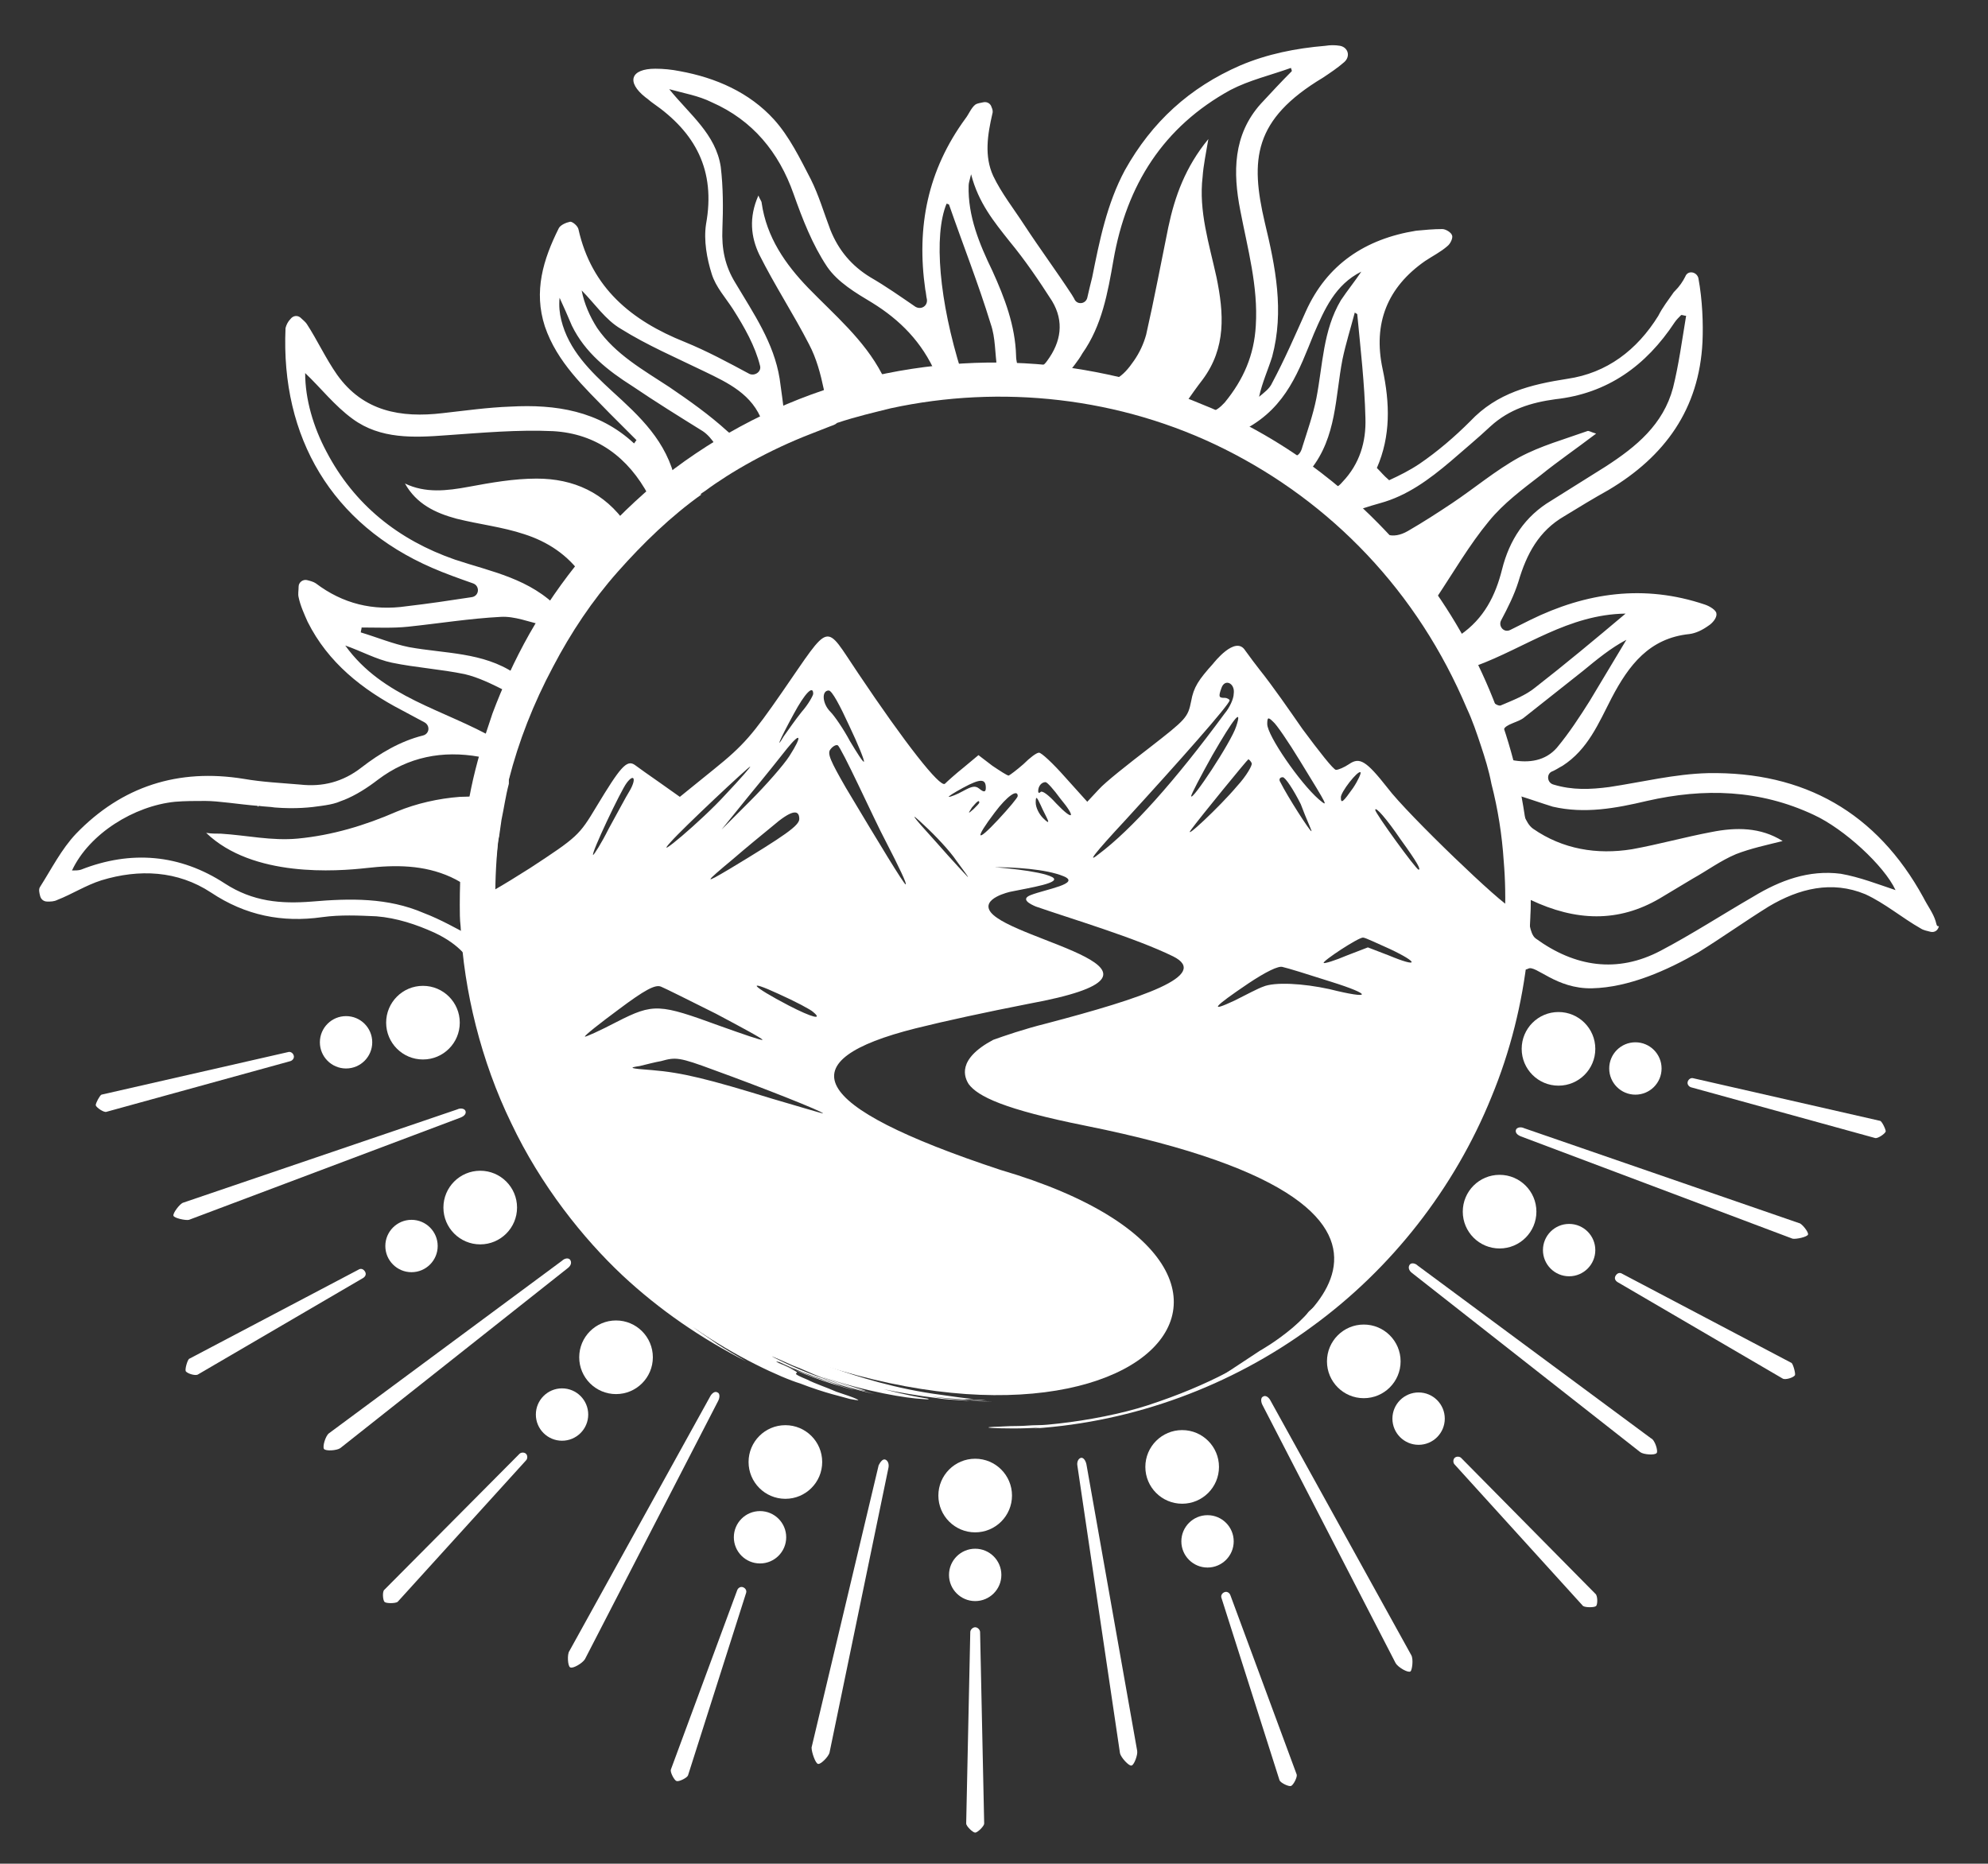
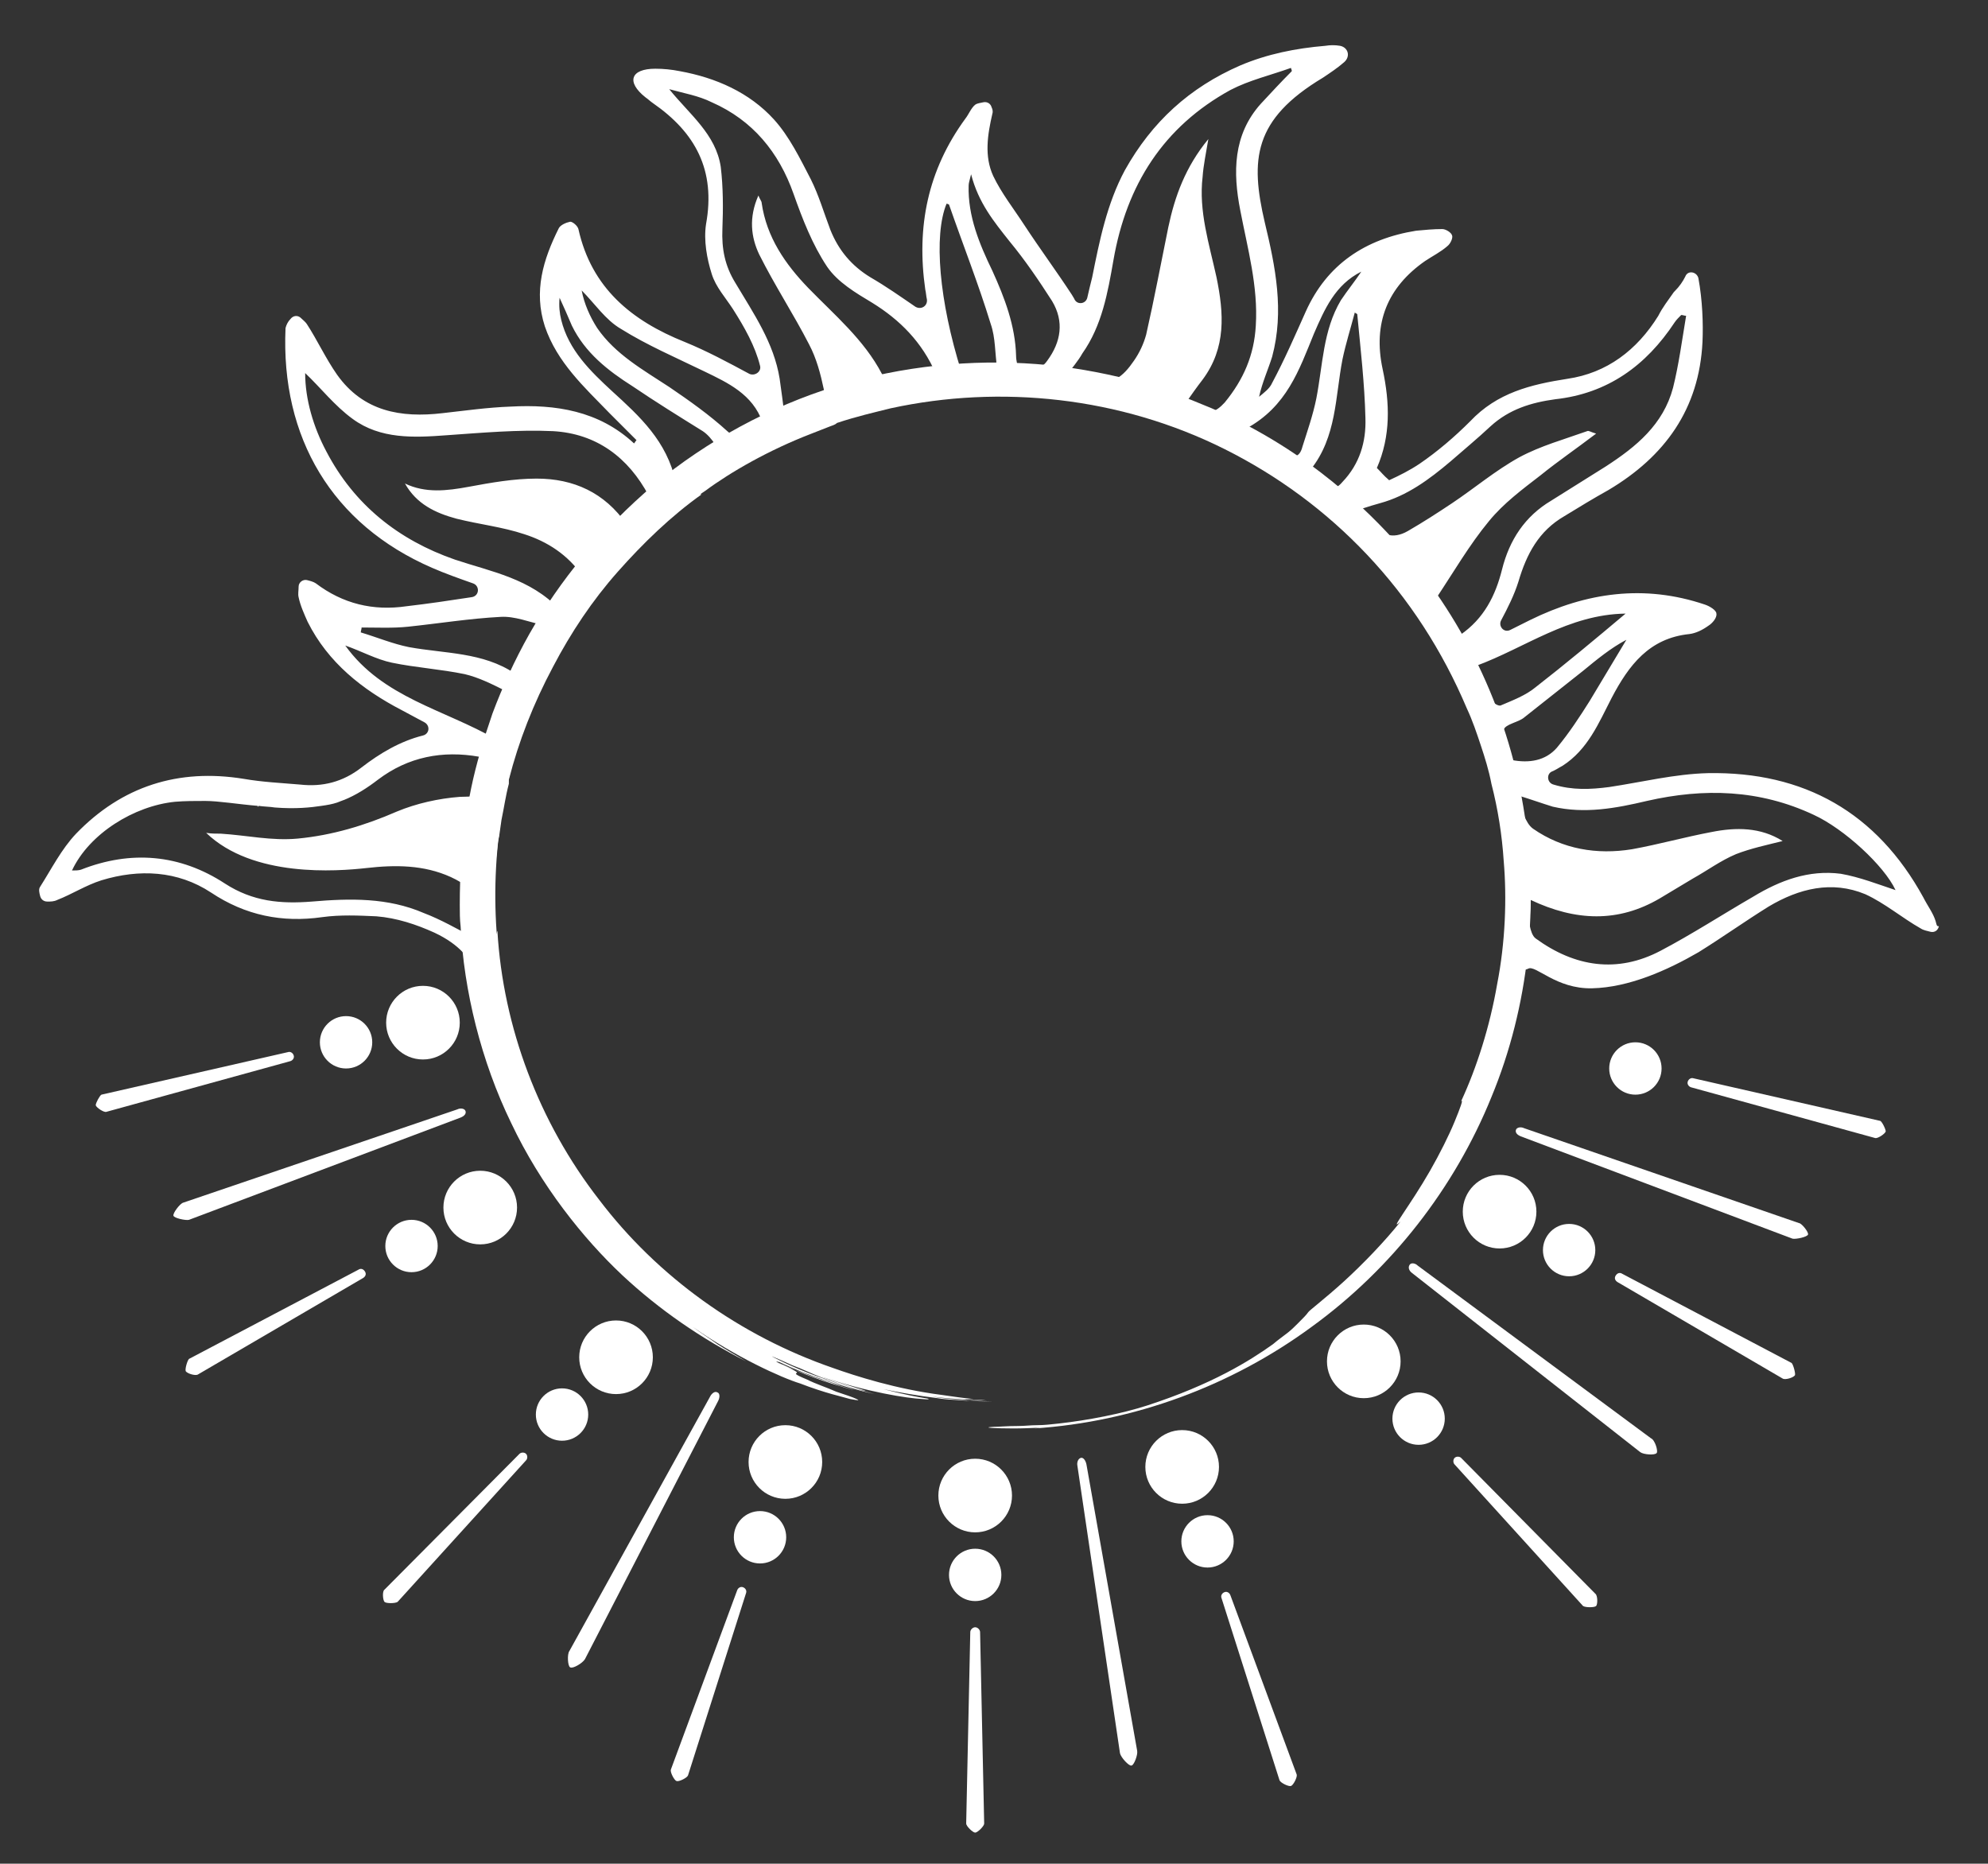
<svg xmlns="http://www.w3.org/2000/svg" version="1.1" id="Layer_1" x="0px" y="0px" viewBox="0 0 243 227.8" style="enable-background:new 0 0 243 227.8;" xml:space="preserve">
  <rect x="0" y="0" width="243" height="227.8" fill="#333333" stroke="none" />
  <style type="text/css"> .st0{fill:none;} .st1{fill:#ffffff;} .st2{fill:#ffffff;} .st3{fill-rule:evenodd;clip-rule:evenodd;fill:#ffffff;} </style>
  <g>
    <path class="st0" d="M103.9,90.6c0.8,1.5,1.6,2.6,1.7,2.5c0.1-0.1-0.7-2.1-1.8-4.4c-1.1-2.4-2.2-4.3-2.5-4.3 c-0.9,0-0.7,1.6,0.3,2.6C102,87.5,103.1,89.1,103.9,90.6z" fill="#ffffff" />
    <path class="st0" d="M74.4,101.2c1-1.7,2.1-3.8,2.6-4.7c0.8-1.4,0.6-2.1-0.4-0.9c-0.7,1-4.4,8.7-4.2,8.7 C72.6,104.4,73.5,103,74.4,101.2z" fill="#ffffff" />
    <path class="st0" d="M120.6,96.3c0-1.2-0.6-1.2-2.8,0c-1.1,0.6-1.9,1.1-1.7,1.1c0.2,0,0.9-0.3,1.7-0.7c1.1-0.6,1.5-0.7,2.1-0.2 C120.4,96.9,120.6,96.8,120.6,96.3z" fill="#ffffff" />
    <path class="st0" d="M80.8,129.7c-0.6,0.2-1.8,0.5-2.6,0.6c-1.4,0.2-1.3,0.3,1.5,0.5c3.7,0.3,6.9,1.1,14.7,3.5 c3.3,1,6.1,1.8,6.2,1.8c0.1-0.1-7.5-3.2-13.3-5.3C83,129.2,82.6,129.1,80.8,129.7z" fill="#ffffff" />
    <path class="st0" d="M118.8,98.7c-0.6,0.7-0.5,0.8,0.2,0.2c0.4-0.3,0.7-0.7,0.7-0.8C119.7,97.7,119.4,97.9,118.8,98.7z" fill="#ffffff" />
    <path class="st0" d="M104.9,96c-1.1-2.5-2.3-4.7-2.5-4.8c-0.2-0.1-0.6,0.1-0.9,0.5c-0.4,0.5,0,1.4,1.9,4.7c4,6.7,7.1,11.8,7.3,11.8 c0.2,0-0.8-2.1-2.5-5.2C107.6,101.7,106,98.5,104.9,96z" fill="#ffffff" />
    <path class="st0" d="M113,100.9c-1.9-1.8-1.7-1.3,1.4,2c2.1,2.4,3.9,4.3,3.9,4.3c0.1,0-0.6-0.9-1.4-2 C116.1,104,114.4,102.1,113,100.9z" fill="#ffffff" />
    <path class="st0" d="M88,125.4c2.8,1,5.1,1.8,5.2,1.7c0.1,0-2.5-1.5-5.7-3.2c-3.2-1.7-6.3-3.2-6.7-3.3c-0.7-0.2-2,0.5-5.2,2.8 c-2.3,1.7-4.2,3.2-4.1,3.3c0,0.1,1.8-0.7,3.9-1.8C79.9,122.6,80.6,122.6,88,125.4z" fill="#ffffff" />
    <path class="st0" d="M95.2,121.4c-4.2-1.9-3.4-1,1.2,1.4c2.9,1.5,4.2,1.9,3,0.7C99,123.3,97.2,122.4,95.2,121.4z" fill="#ffffff" />
    <path class="st0" d="M89.2,106.2c6.8-4.1,8.4-5.3,8.5-6.1c0-1.3-1-0.9-3.3,0.9c-1.1,0.9-3.3,2.7-4.8,4C86,108,86,108.1,89.2,106.2z " fill="#ffffff" />
    <path class="st0" d="M88.8,97.1c1.7-1.9,3.1-3.4,3-3.4c-0.3,0-8.2,7.5-9.7,9.2C79.6,105.5,85.8,100.3,88.8,97.1z" fill="#ffffff" />
    <path class="st0" d="M96.5,92.4c1.5-2.5,1.4-3-0.3-0.9c-0.7,0.8-2.8,3.4-4.6,5.7l-3.4,4.2l3.5-3.4C93.6,96,95.8,93.6,96.5,92.4z" fill="#ffffff" />
    <path class="st0" d="M95.9,90c0.4-0.7,1.4-2,2.2-3c0.7-1,1.4-2,1.4-2.2c0-1.1-0.9-0.1-2.4,2.5C95.2,90.6,94.8,91.7,95.9,90z" fill="#ffffff" />
    <path class="st0" d="M121.6,99.3c-2.5,3.3-2.3,3.8,0.4,0.9c1.3-1.4,2.4-2.7,2.4-2.9C124.4,96.4,123.2,97.2,121.6,99.3z" fill="#ffffff" />
    <path class="st0" d="M153,93.2c-0.1-0.3-0.3-0.5-0.4-0.5c-0.1,0-5.9,7.1-7,8.6c-1.1,1.5,3.5-2.8,5.6-5.3 C152.4,94.8,153.1,93.5,153,93.2z" fill="#ffffff" />
    <path class="st0" d="M150.8,84.9c0.1-1.3-1.1-1.9-1.5-0.7c-0.4,1.1-0.3,1.2,0.4,1.2c0.3,0,0.6,0.1,0.6,0.3c0,0.4-6.1,7.4-12.7,14.6 c-3.9,4.2-4.8,5.3-3.3,4.2c3.9-3,9.3-8.9,15.4-17.1C150.3,86.5,150.7,85.5,150.8,84.9z" fill="#ffffff" />
-     <path class="st0" d="M145.6,97.3c0,0.8,4.9-6.6,5.5-8.5c0.8-2.4-0.3-1-2.9,3.5C146.8,94.8,145.6,97.1,145.6,97.3z" fill="#ffffff" />
+     <path class="st0" d="M145.6,97.3c0,0.8,4.9-6.6,5.5-8.5c0.8-2.4-0.3-1-2.9,3.5z" fill="#ffffff" />
    <path class="st0" d="M170,116c-1.6-0.7-3.1-1.4-3.3-1.4c-0.6,0-5,2.8-4.8,3.1c0.1,0.1,1.3-0.3,2.8-0.9l2.6-1l2.6,1 C173.4,118.3,173.5,117.7,170,116z" fill="#ffffff" />
    <path class="st0" d="M168,99c0,0.4,5,7.3,5.3,7.3c0.3,0-0.1-0.8-2.2-3.7C169.4,100,168,98.4,168,99z" fill="#ffffff" />
    <path class="st0" d="M156.8,118.2c-0.5-0.1-2.1,0.6-4.2,2c-4.3,2.9-4.9,3.6-1.7,2.1c1.4-0.7,3-1.4,3.5-1.7c1.4-0.6,5-0.5,8.1,0.3 c5.2,1.3,5.3,0.7,0.2-0.9C160,119.1,157.3,118.3,156.8,118.2z" fill="#ffffff" />
    <path class="st0" d="M127.1,98.4c-0.5-1.1-0.6-1.1-0.6-0.3c0,0.5,0.4,1.3,0.9,1.9c0.5,0.5,0.8,0.6,0.6,0.3 C127.9,100,127.5,99.2,127.1,98.4z" fill="#ffffff" />
    <path class="st0" d="M127.8,95.6c-0.5,0-0.9,0.5-0.9,1.1c0,0.3,0.1,0.3,0.3,0.1c0.2-0.1,1,0.5,1.9,1.4c2.1,2.2,2.5,1.8,0.5-0.7 C128.8,96.4,128,95.6,127.8,95.6z" fill="#ffffff" />
    <path class="st0" d="M156.7,95.1c-0.3,0-0.4,0.2-0.3,0.6c0.9,1.8,3.6,6,3.8,6c0.1,0-0.5-1.4-1.4-3.3C158,96.6,157,95.1,156.7,95.1z " fill="#ffffff" />
    <path class="st0" d="M165.3,96.3c0.6-0.9,1-1.8,0.9-1.9c-0.3-0.3-2.5,2.5-2.5,3.1C163.8,98.2,164.2,97.9,165.3,96.3z" fill="#ffffff" />
    <path class="st0" d="M161.2,97.6c1.2,1.1,1.2,1-2.3-4.7c-1.4-2.3-2.9-4.5-3.3-4.8c-0.6-0.6-0.7-0.5-0.7,0.3 C154.9,89.8,158.9,95.6,161.2,97.6z" fill="#ffffff" />
-     <path class="st1" d="M184.7,110.9c-0.8,0-12.7-11.4-15.1-14.6c-2.6-3.3-3.4-3.8-4.7-2.9c-0.6,0.4-1.3,0.7-1.6,0.7s-2.1-2.3-4.1-5 c-1.6-2.3-3.6-5.2-5.2-7.2c-0.1-0.1-1.6-2.1-1.8-2.4c-1.2-1.9-3.9,1.6-3.9,1.6c-1.8,2-2.4,2.9-2.7,4.6c-0.4,2-0.6,2.2-5.1,5.7 c-2.6,2-5.4,4.2-6.2,5.1l-1.4,1.5l-2.7-3c-1.5-1.7-2.9-3-3.2-3c-0.3,0-1.1,0.6-1.9,1.4c-0.8,0.7-1.6,1.3-1.8,1.4 c-0.2,0-1.1-0.6-2-1.2l-1.7-1.3l-1.8,1.5c-1,0.8-2,1.7-2.3,2c-0.6,0.5-4.9-5-10.6-13.5c-4.2-6.2-3.2-6.5-9.3,2.3 c-3.6,5.2-4.7,6.5-8.3,9.4l-4.2,3.4l-2.4-1.7c-1.3-0.9-2.7-1.9-3.1-2.2c-1-0.7-1.8,0.3-4.7,5.1c-2.1,3.5-2.3,3.7-8.1,7.5 c-3.3,2.1-6.2,3.8-6.5,3.7c-0.2,0-0.5-0.4-0.8-1.1l-0.5,6.1c4.4,13.6,9.4,27.9,18.3,38c2.5,2.9,2.1,4.4,9.2,7.3 c50.8,26.4,82.1-4.1,37.8-17.1c-23.9-7.9-25.9-13.4-10.4-17.3c3.6-0.9,8.7-2,13.8-3c21.8-4-1.8-7.6-4.6-11.2 c-1.3-1.7,2.4-2.5,2.4-2.5c2.4-0.5,6.4-1.1,5.1-1.8c-1.5-0.8-7-1.2-7-1.2c2.3,0,6.2,0.2,8.4,1.1c2.2,0.9-2.2,1.6-4,2.3 c-1.3,0.5-0.1,1.1,0.6,1.4c4.3,1.5,12.1,3.8,16.8,6.1c4.6,2.3-3.7,5.1-15.5,8.2c-2.8,0.7-5.1,1.5-6.5,2c-4.5,2.4-3.5,4.6-3,5.4 c1.1,1.5,4.3,3.1,14.3,5.1c52.2,10.5,21.3,27.5,21.3,27.5l-4.7,3.1c15.2-7.6,20.8-15.8,27.1-25.2c3.7-5.6,6.6-18.6,8.6-24.4 l0.1-9.1C185,110.4,184.8,110.9,184.7,110.9z M96.4,122.9c-4.6-2.4-5.3-3.3-1.2-1.4c2,0.9,3.9,1.9,4.2,2.2 C100.6,124.7,99.3,124.4,96.4,122.9z M89.6,105c1.5-1.3,3.7-3.1,4.8-4c2.2-1.9,3.3-2.2,3.3-0.9c0,0.8-1.7,2-8.5,6.1 C86,108.1,86,108,89.6,105z M88.2,101.4l3.4-4.2c1.9-2.3,3.9-4.8,4.6-5.7c1.7-2.1,1.9-1.6,0.3,0.9c-0.7,1.1-2.9,3.6-4.8,5.5 L88.2,101.4z M97,87.3c1.4-2.6,2.4-3.6,2.4-2.5c0,0.2-0.6,1.3-1.4,2.2c-0.8,1-1.7,2.3-2.2,3C94.8,91.7,95.2,90.6,97,87.3z M82,102.9c1.5-1.7,9.5-9.2,9.7-9.2c0.1,0-1.2,1.5-3,3.4C85.8,100.3,79.6,105.5,82,102.9z M76.6,95.7c0.9-1.2,1.2-0.5,0.4,0.9 c-0.5,0.8-1.6,2.9-2.6,4.7c-0.9,1.8-1.8,3.2-1.9,3.2C72.2,104.4,75.9,96.6,76.6,95.7z M71.5,126.7c-0.1-0.1,1.8-1.6,4.1-3.3 c3.2-2.4,4.5-3.1,5.2-2.8c0.5,0.2,3.5,1.7,6.7,3.3c3.2,1.7,5.8,3.1,5.7,3.2c-0.1,0.1-2.4-0.7-5.2-1.7c-7.4-2.7-8.1-2.8-12.6-0.5 C73.3,126,71.5,126.8,71.5,126.7z M94.4,134.3c-7.8-2.4-11-3.2-14.7-3.5c-2.8-0.2-2.9-0.3-1.5-0.5c0.8-0.2,2-0.5,2.6-0.6 c1.8-0.5,2.2-0.5,6.5,1.1c5.8,2.1,13.4,5.1,13.3,5.3C100.5,136.1,97.8,135.3,94.4,134.3z M101.3,84.4c0.4,0,1.4,1.9,2.5,4.3 c1.1,2.3,1.9,4.3,1.8,4.4c-0.1,0.1-0.8-1-1.7-2.5c-0.8-1.5-1.9-3.1-2.4-3.6C100.5,86,100.4,84.4,101.3,84.4z M110.7,108.1 c-0.2,0-3.3-5.1-7.3-11.8c-1.9-3.3-2.3-4.2-1.9-4.7c0.3-0.4,0.7-0.6,0.9-0.5c0.2,0.1,1.3,2.3,2.5,4.8c1.2,2.5,2.7,5.7,3.4,7 C109.9,106,110.9,108.1,110.7,108.1z M114.4,102.9c-3.1-3.4-3.3-3.8-1.4-2c1.3,1.2,3.1,3.1,3.9,4.3c0.8,1.1,1.5,2,1.4,2 C118.3,107.2,116.5,105.3,114.4,102.9z M119,98.9c-0.7,0.6-0.7,0.6-0.2-0.2c0.6-0.7,0.9-1,0.9-0.6C119.7,98.2,119.4,98.5,119,98.9z M117.7,96.7c-0.7,0.4-1.5,0.7-1.7,0.7c-0.2,0,0.6-0.5,1.7-1.1c2.2-1.2,2.8-1.1,2.8,0c0,0.5-0.2,0.6-0.8,0.1 C119.2,96,118.8,96.1,117.7,96.7z M122,100.2c-2.7,2.9-2.9,2.4-0.4-0.9c1.5-2,2.8-2.9,2.8-2C124.4,97.5,123.3,98.8,122,100.2z M127.5,100c-0.5-0.5-0.9-1.3-0.9-1.9c0-0.8,0.1-0.8,0.6,0.3c0.3,0.7,0.8,1.6,0.9,1.9C128.2,100.6,128,100.5,127.5,100z M129.1,98.2c-0.9-1-1.7-1.6-1.9-1.4c-0.2,0.2-0.3,0.1-0.3-0.1c0-0.6,0.4-1.1,0.9-1.1c0.2,0,1,0.9,1.8,2 C131.6,100,131.2,100.4,129.1,98.2z M166.3,94.4c0.1,0.1-0.3,1-0.9,1.9c-1.2,1.7-1.5,2-1.5,1.2C163.8,96.9,166,94.1,166.3,94.4z M155.6,88.2c0.4,0.3,1.9,2.5,3.3,4.8c3.5,5.7,3.5,5.7,2.3,4.7c-2.3-2-6.3-7.8-6.3-9.2C154.9,87.7,155,87.6,155.6,88.2z M160.3,101.6c-0.2,0-2.9-4.2-3.8-6c-0.2-0.3-0.1-0.6,0.3-0.6c0.3,0,1.3,1.5,2.2,3.3C159.7,100.2,160.4,101.6,160.3,101.6z M151.1,88.8c-0.6,1.9-5.5,9.3-5.5,8.5c0-0.2,1.2-2.5,2.6-5C150.8,87.8,151.9,86.4,151.1,88.8z M134.3,104.4 c-1.5,1.2-0.6,0,3.3-4.2c6.5-7.1,12.7-14.1,12.7-14.6c0-0.1-0.3-0.3-0.6-0.3c-0.7,0-0.8-0.1-0.4-1.2c0.4-1.2,1.7-0.6,1.5,0.7 c0,0.6-0.5,1.7-1.1,2.4C143.6,95.5,138.3,101.4,134.3,104.4z M145.6,101.4c1.1-1.5,6.9-8.6,7-8.6c0,0,0.3,0.2,0.4,0.5 c0.1,0.2-0.6,1.5-1.8,2.8C149.1,98.6,144.5,102.9,145.6,101.4z M162.5,120.9c-3.2-0.7-6.7-0.9-8.1-0.3c-0.6,0.2-2.1,1-3.5,1.7 c-3.2,1.5-2.6,0.8,1.7-2.1c2.1-1.4,3.7-2.2,4.2-2c0.5,0.1,3.1,0.9,5.9,1.8C167.8,121.6,167.7,122.2,162.5,120.9z M169.8,116.8 l-2.6-1l-2.6,1c-1.4,0.6-2.7,1-2.8,0.9c-0.2-0.2,4.2-3.1,4.8-3.1c0.3,0,1.7,0.7,3.3,1.4C173.5,117.7,173.4,118.3,169.8,116.8z M173.4,106.3c-0.3,0-5.3-6.9-5.3-7.3c0-0.5,1.4,1.1,3.1,3.6C173.3,105.5,173.7,106.3,173.4,106.3z" fill="#ffffff" />
    <path class="st2" d="M236.6,112.6c-0.3-1-1-1.9-1.5-2.9c-5.7-10.4-14.6-15.4-26.3-15.2c-4.1,0.1-8.1,1.1-12.1,1.7 c-2.3,0.3-4.5,0.4-6.8-0.3c-0.8-0.2-0.9-1.3-0.2-1.6c0.5-0.2,0.9-0.5,1.3-0.7c3.1-2,4.4-5.2,6-8.3c2.1-4,4.6-7.3,9.5-7.8 c0.8-0.1,1.6-0.5,2.3-1c0.5-0.3,1.1-1,1-1.5c0-0.4-0.8-0.9-1.4-1.1c-7.4-2.5-14.5-1.5-21.4,1.9c-0.8,0.4-1.6,0.8-2.4,1.2 c-0.8,0.4-1.5-0.5-1.1-1.2c0.8-1.5,1.6-3.1,2.1-4.7c1-3.4,2.5-6.2,5.6-8c1.8-1.1,3.6-2.2,5.4-3.2c6.9-4.1,11.1-9.9,11.5-18.1 c0.1-2.2,0-5.1-0.5-7.8c-0.2-0.8-1.3-1-1.6-0.2c-0.3,0.6-0.7,1.2-1.3,1.8c0,0-0.1,0.1-0.1,0.1c-0.7,1-1.4,1.9-1.9,2.9 c-2.6,4.2-6.3,7-11.1,7.7c-4.5,0.7-8.6,1.7-11.9,5.2c-1.9,1.9-4,3.7-6.2,5.2c-1.2,0.8-2.4,1.4-3.7,2c-0.8-0.7-0.8-0.8-1.5-1.5 c1.7-3.9,1.6-7.9,0.7-12.1c-1.2-5.6,0.6-10,5.2-13.2c0.9-0.6,1.9-1.1,2.7-1.8c0.4-0.3,0.7-1,0.6-1.3c-0.1-0.4-0.8-0.8-1.2-0.8 c-1.1,0-2.1,0.1-3.2,0.2c-6.2,1-10.9,4.1-13.5,9.9c-1.3,2.9-2.6,5.9-4.1,8.7c-0.3,0.7-1,1.2-1.6,1.7c0.4-1.8,1.1-3.3,1.6-4.9 c1.5-5.6,0.4-11-0.9-16.4c-1.8-7.7-1.4-12.6,7.1-17.7c0.9-0.6,1.8-1.2,2.6-1.9c0.8-0.7,0.5-1.8-0.5-2c-0.6-0.1-1.2-0.1-1.8,0 c-3.6,0.3-7.1,1-10.4,2.4c-6.2,2.7-10.8,6.9-14.1,12.8c-2.2,4.1-3.1,8.6-4,13.1c-0.2,0.8-0.4,1.6-0.6,2.5c-0.2,0.8-1.3,0.9-1.6,0.1 c-0.1-0.2-0.2-0.3-0.3-0.5c-1.9-2.9-3.9-5.6-5.8-8.5c-1.3-2-2.8-3.9-3.8-6c-1.1-2.4-0.7-5-0.1-7.6c0.1-0.3,0-0.6-0.1-0.8 c-0.1-0.4-0.5-0.7-1-0.6c-0.4,0.1-0.7,0.1-1,0.3c-0.5,0.4-0.8,1.2-1.2,1.7c-4.6,6.3-6,13.2-4.9,20.9c0.1,0.4,0.1,0.8,0.2,1.2 c0.1,0.8-0.7,1.3-1.4,0.9c-1.9-1.3-3.6-2.5-5.5-3.6c-2.3-1.4-3.9-3.3-4.9-5.8c-0.8-2.1-1.4-4.2-2.4-6.2c-1.3-2.5-2.6-5.2-4.5-7.3 c-3-3.3-7.1-5.1-11.5-5.9c-1-0.2-2-0.3-3-0.3c-3,0-3.6,1.6-1.2,3.5c0.3,0.2,0.6,0.5,0.9,0.7c5.2,3.6,7.7,8.2,6.5,14.8 c-0.3,2,0.1,4.2,0.7,6.1c0.5,1.6,1.7,2.9,2.6,4.3c1.4,2.2,2.7,4.5,3.3,6.9c0.2,0.7-0.6,1.3-1.3,1c-2.6-1.4-5.2-2.8-7.9-3.9 c-6.5-2.6-11.4-6.6-13-13.8c-0.1-0.4-0.7-0.9-1-0.9c-0.5,0.1-1.2,0.4-1.4,0.8c-1.9,3.8-3.1,7.7-1.7,12c1.5,4.4,4.8,7.4,7.9,10.6 c1.1,1.1,2.2,2.2,3.3,3.3c-0.1,0.1-0.2,0.3-0.3,0.4c-4.3-4-9.6-4.8-15.1-4.5c-2.8,0.1-5.6,0.5-8.3,0.8c-5.1,0.6-9.7-0.2-12.9-4.7 c-1.4-2-2.4-4.2-3.7-6.2c-0.2-0.3-0.5-0.5-0.8-0.8c-0.4-0.3-0.9-0.2-1.2,0.2c-0.3,0.3-0.5,0.7-0.6,1.1c-0.6,13.4,5.7,24,17.9,29.3 c1.6,0.7,3.3,1.3,5,1.9c0.9,0.3,0.8,1.6-0.2,1.7c0,0,0,0,0,0c-2.6,0.4-5.3,0.8-7.9,1.1c-4.1,0.6-7.8-0.3-11.1-2.8 c-0.3-0.2-0.7-0.3-1.1-0.4c-0.5-0.1-1,0.3-1,0.8c0,0.5-0.1,0.9,0,1.3c0.2,1,0.7,2.1,1.1,3c2.5,5,6.7,8.3,11.5,10.8 c0.9,0.5,1.9,1,2.8,1.5c0.7,0.4,0.6,1.4-0.2,1.6c-2.8,0.7-5.3,2.2-7.5,3.9c-2.3,1.8-4.8,2.4-7.5,2.1c-2.3-0.2-4.6-0.3-6.9-0.7 c-8-1.3-14.9,0.9-20.5,6.7c-1.8,1.9-3,4.3-4.4,6.5c-0.2,0.3-0.1,0.7,0,1.1c0.1,0.4,0.4,0.7,0.9,0.7c0.4,0,0.8,0,1.2-0.2 c1.8-0.7,3.5-1.8,5.4-2.4c4.6-1.4,9.3-1.2,13.4,1.5c4.2,2.8,8.7,3.7,13.6,3c2.2-0.3,4.4-0.2,6.6-0.1c2.5,0.2,4.9,1,7.1,2 c3.2,1.5,4.3,3.3,4.7,4.2c0.1,0.3,0.4,0.5,0.8,0.6l1.6,0c0.5,0,1-0.5,0.9-1c-2.8-20.9,5-42.7,22.6-56.9c26.5-21.4,65.9-17.2,87,8.8 c10.7,13.2,15.4,30.1,13.8,46.4c0,0.2,0,0.4,0.1,0.6l1,1.5c0.3,0.4,0.8,0.4,1.2,0.2c0.9-0.5,3.4,2.5,7.8,2.4 c4.5-0.1,9.2-2.2,13-4.4c2.9-1.8,5.7-3.8,8.6-5.6c3.7-2.2,7.7-3.2,11.8-1.5c2.4,1.1,4.5,2.9,6.8,4.2c0.3,0.2,0.8,0.3,1.2,0.4 c0.5,0.1,0.9-0.2,1-0.7C236.7,113.3,236.7,112.9,236.6,112.6z M59.6,94.3c0,0.1,0,0.2,0,0.4c-0.5,2.9-0.6,2.6-3.4,2.7 c-2.6,0.2-5.3,0.8-7.7,1.8c-3.9,1.7-7.9,2.9-12.1,3.3c-3.2,0.3-6.2-0.4-9.4-0.6c-0.6,0-1.2,0-1.8-0.1c5.7,5.5,16,4.7,19.6,4.3 c3.5-0.4,7-0.4,10.3,1.1c1.7,0.8,3,1.6,2.7,3.8c-0.2,1.1,0.1,2.3,0.1,3.6c-2.1-1.1-4-2.2-6.1-3c-4.4-1.9-9-1.8-13.7-1.4 c-3.8,0.3-7.2,0-10.6-2.2c-5.5-3.6-11.5-4.1-17.6-1.7c-0.3,0.1-0.7,0.1-1.1,0.1c2.1-4.5,7.6-7.9,12.6-8.4c1.2-0.1,2.4-0.1,3.7-0.1 c1.6,0,4,0.4,6.4,0.6c0,0,0,0,0,0.1c0,0,0.1,0,0.1-0.1c0.7,0.1,1.4,0.1,2,0.2c2.5,0.2,4.4,0,5.7-0.2c0.7-0.1,1.3-0.2,1.9-0.4 c0.3-0.1,0.5-0.2,0.5-0.2l0,0c0.1,0,0.2-0.1,0.3-0.1c1.5-0.6,2.9-1.5,4.2-2.5c3.7-2.8,7.9-3.6,12.4-2.8 C59.5,92.8,60.3,93,59.6,94.3z M62.4,85.6c-0.5,1.6-1.1,3.1-1.7,4.8c-6.4-3.7-13.9-5.1-18.5-11.5c2,0.7,3.8,1.7,5.7,2.1 c2.9,0.6,6,0.8,8.9,1.4c1.7,0.4,3.3,1.2,4.9,2C62.1,84.5,62.5,85.3,62.4,85.6z M64.1,81.9c-0.2,0.3-0.9,0.5-1.2,0.4 c-3.9-2.6-8.5-2.4-12.9-3.2c-2-0.4-3.9-1.2-5.9-1.8c0-0.2,0.1-0.4,0.1-0.6c1.9,0,3.8,0.1,5.7-0.1c3.8-0.4,7.5-1,11.3-1.2 c1.7-0.1,3.4,0.6,5.5,1.1C65.7,78.7,65,80.3,64.1,81.9z M79,62c0,0.1-0.3,0.2-0.4,0.4c-0.6,0.5-1.2,1-2,1.7 c-2.7-3.9-6.5-5.6-11-5.6c-2.8,0-5.6,0.5-8.3,1c-2.7,0.5-5.3,0.8-7.8-0.4c1.4,2.5,3.7,3.6,6.3,4.3c2.8,0.7,5.6,1,8.3,1.9 c2.8,0.9,5.3,2.5,7.1,5.1c-0.9,1.4-1.8,2.7-2.8,4.1c-3.6-3.8-8.3-4.6-12.8-6.1c-6.9-2.4-12.3-6.7-15.7-13.2c-1.6-3-2.6-6.4-2.6-9.6 c1.9,1.8,3.6,4,5.8,5.6c3.4,2.5,7.5,2.3,11.5,2c4.3-0.3,8.7-0.7,13-0.5c5.3,0.3,9.2,3.2,11.7,7.9C79.4,60.9,79.1,61.5,79,62z M87.2,55.6c-1.4,1.1-2.9,2.1-4.6,3.3c-1.1-5-4.4-8-7.8-11.1c-2.6-2.4-5.3-5-6.2-8.7c-0.2-0.8-0.3-1.7-0.2-2.7 c0.5,1.1,1,2.2,1.5,3.4c1.6,3.3,4.4,5.5,7.4,7.4c2.8,1.9,5.7,3.7,8.6,5.5c0.6,0.4,1.1,1,1.5,1.6C87.5,54.7,87.4,55.5,87.2,55.6z M91.6,53.1c-1,0.7-1.7,0.5-2.7-0.4c-2.2-2-4.6-3.7-7.1-5.4c-3.2-2.1-6.6-4-8.8-7.2c-0.9-1.4-1.6-3-1.9-4.6 c1.6,1.6,2.9,3.6,4.8,4.7c3.2,2,6.7,3.5,10.2,5.2c2.9,1.4,5.9,2.8,7.1,6.2c0.1,0.2,0.1,0.3,0.1,0.6C92.6,52.5,92.1,52.8,91.6,53.1z M109.2,46.5c-0.4,0-1.1-0.4-1.4-0.8c-2.2-4.2-5.8-7.2-9-10.5c-2.8-2.9-5.1-6.2-5.7-10.4c0-0.2-0.2-0.4-0.4-0.9 c-1.2,2.7-0.9,5.1,0.1,7.2c1.9,3.8,4.2,7.3,6.1,11c0.9,1.7,1.4,3.6,1.8,5.5c0.1,0.5-0.5,1.4-1,1.7c-1.1,0.6-2.4,1-3.8,1.5 c-0.2-1.6-0.4-3.1-0.6-4.5c-0.7-4.4-3.2-8-5.4-11.7c-1.3-2.1-1.7-4.2-1.6-6.6c0.1-2.5,0.1-5.1-0.2-7.6c-0.6-4-3.8-6.4-6.3-9.5 c1.8,0.5,3.6,0.8,5.2,1.6c5,2.2,8.2,6.1,10,11.2c1.1,3.1,2.3,6.2,4.1,8.9c1.3,1.9,3.5,3.2,5.5,4.4c3.4,2.1,6.1,4.8,7.8,8.7 C112.7,46,111,46.4,109.2,46.5z M117.5,45.4c-2.7-8.6-3.4-16.6-1.8-20.5c0.1,0,0.3,0.1,0.3,0.1c1.7,4.9,3.6,9.7,5.1,14.6 c0.6,1.7,0.5,3.6,0.8,5.5C120.3,45.3,118.9,45.4,117.5,45.4z M128,44.1c-0.2,0.3-0.5,0.6-0.8,0.7c-0.9,0.2-1.8,0.3-2.7,0.5 c-0.1-0.6-0.3-1.2-0.3-1.8c-0.1-3.7-1.4-7.1-2.9-10.4c-1.6-3.3-3-6.7-2.9-10.4c0-0.3,0.1-0.6,0.3-1.4c0.9,3.5,2.8,5.8,4.7,8.2 c1.9,2.3,3.6,4.8,5.2,7.3C130.1,39.3,129.7,41.8,128,44.1z M146.2,49.8c-0.3-0.2-0.8-0.3-1.3-0.5c0.7-1,1.4-2,2.1-2.9 c2.9-3.9,2.6-8.1,1.7-12.5c-0.9-4.1-2.2-8.1-1.7-12.3c0.1-1.4,0.4-2.8,0.7-4.6c-2.8,3.4-4.1,7-4.9,10.8c-0.9,4.4-1.7,8.7-2.7,13.1 c-0.3,1.1-0.8,2.2-1.5,3.2c-1.3,1.9-2.8,3.3-5.4,2.2c-0.8-0.3-1.7-0.1-3-0.2c0.9-1.2,1.6-2,2.1-2.9c2.4-3.4,3.1-7.4,3.8-11.4 c1.6-9.2,6.1-16.3,14.3-20.8c2.3-1.2,4.9-1.8,7.4-2.7c0,0.1,0.1,0.2,0.1,0.4c-1.3,1.3-2.5,2.6-3.8,4c-3.4,3.8-3.4,8.4-2.5,13 c0.9,4.7,2.2,9.3,1.9,14.1c-0.2,3.6-1.5,6.6-3.8,9.4C148.6,50.4,147.6,50.8,146.2,49.8z M157.1,55.4c-1.5-1-3-1.9-4.8-3 c5-2.7,6.5-7.2,8.3-11.6c1.3-3,2.6-6,5.8-7.6c-0.8,1.2-1.7,2.3-2.5,3.5c-2.2,3.7-2.2,7.9-3,12c-0.4,2-1.1,4-1.7,5.9 C158.9,55.8,158.2,56.1,157.1,55.4z M164.1,58.9c-0.6,0.7-1,0.9-1.7,0.3c-0.7-0.6-1.4-1.1-2.2-1.8c3.2-4,3-8.9,3.9-13.5 c0.4-1.9,1-3.8,1.5-5.7c0.1,0.1,0.2,0.1,0.3,0.2c0.4,4.2,0.9,8.5,1,12.7C167,54,166.2,56.7,164.1,58.9z M178.5,77.6 c-1.1-1.7-2.1-3.2-3-4.4c2.2-3.3,4.1-6.6,6.5-9.5c1.8-2.2,4.1-3.9,6.3-5.6c2.1-1.7,4.3-3.2,6.8-5.1c-0.7-0.2-0.9-0.4-1.1-0.3 c-2.8,1-5.7,1.8-8.3,3.2c-2.9,1.6-5.5,3.8-8.2,5.6c-1.8,1.2-3.5,2.3-5.4,3.4c-1.9,1.1-3.4,0.5-4.6-1.3c-0.3-0.4-0.7-0.8-1.1-1.4 c0.9-0.3,1.6-0.5,2.3-0.7c3.3-0.9,6-2.9,8.6-5.1c1.6-1.4,3.3-2.8,4.9-4.3c2.3-2.1,5-2.9,7.9-3.3c6.4-0.7,11.1-4.1,14.6-9.4 c0.2-0.3,0.5-0.6,0.8-0.9c0.2,0,0.4,0.1,0.6,0.1c-0.5,3-0.9,6-1.6,8.8c-1.2,4.5-4.5,7.2-8.2,9.6c-2.2,1.4-4.5,2.8-6.7,4.2 c-3.2,1.9-5.1,4.8-6,8.4C182.8,72.8,181.4,75.6,178.5,77.6z M182.3,85.6c-0.7-1.3-1.2-2.6-1.9-4.2c6-2.2,11.3-6.3,18.3-6.4 c-3.8,3.2-7.4,6.2-11,9c-1.2,1-2.8,1.6-4.2,2.2C183.2,86.4,182.5,85.9,182.3,85.6z M184.6,92.4c-0.3-1.1-1-2.3-0.8-3.2 c0.2-0.7,1.8-0.9,2.5-1.5c2.4-1.9,4.8-3.8,7.2-5.7c1.7-1.4,3.4-2.8,5.3-3.8c-1.5,2.5-3,5-4.5,7.5c-1.2,1.9-2.5,3.9-4,5.7 c-1.4,1.6-3.4,1.9-5.5,1.5C184.7,92.6,184.6,92.5,184.6,92.4z M225,106.8c-3.9-0.5-7.4,0.8-10.7,2.8c-3.8,2.2-7.5,4.6-11.3,6.6 c-5.3,2.8-10.5,2-15.3-1.5c-0.4-0.3-0.6-1-0.7-1.5c-0.1-0.3,0-0.6,0-0.9c0-0.7,0.1-1.4,0.1-2.3c5.5,2.6,10.7,2.8,15.8-0.2 c1.3-0.8,2.7-1.6,4-2.4c1.8-1,3.4-2.2,5.3-3c1.8-0.7,3.7-1.1,5.7-1.6c-2.7-1.7-5.7-1.7-8.7-1.1c-3.2,0.6-6.4,1.5-9.7,2.1 c-4.3,0.7-8.5,0-12.1-2.5c-1-0.7-1.3-2.4-2-3.7c0.1-0.1,0.3-0.2,0.4-0.3c1.3,0.4,2.7,0.9,4,1.3c3.9,0.9,7.7,0.2,11.5-0.7 c7-1.6,13.8-1.4,20.4,1.7c3.7,1.7,8.6,6.2,10,9.2C229.6,108.1,227.3,107.2,225,106.8z" fill="#ffffff" />
    <g>
      <g>
        <circle class="st3" cx="119.2" cy="182.8" r="4.5" fill="#ffffff" />
        <circle class="st3" cx="119.2" cy="192.5" r="3.2" fill="#ffffff" />
        <path class="st3" d="M119.2,224L119.2,224c-0.3,0-1.1-0.8-1.1-1.1l0.5-23.4c0-0.3,0.3-0.6,0.6-0.6l0,0c0.3,0,0.6,0.3,0.6,0.6 l0.5,23.4C120.3,223.2,119.5,224,119.2,224z" fill="#ffffff" />
      </g>
      <g>
-         <circle class="st3" cx="190.5" cy="128.2" r="4.5" fill="#ffffff" />
        <circle class="st3" cx="199.9" cy="130.6" r="3.2" fill="#ffffff" />
        <path class="st3" d="M230.5,138.3L230.5,138.3c-0.1,0.3-1,0.9-1.3,0.8l-22.5-6.2c-0.3-0.1-0.5-0.4-0.4-0.7l0,0 c0.1-0.3,0.4-0.5,0.7-0.4l22.8,5.2C230,137,230.5,138,230.5,138.3z" fill="#ffffff" />
      </g>
      <path class="st3" d="M138.3,215.8L138.3,215.8c-0.3,0.1-1.3-1-1.4-1.5l-5.2-35.1c-0.1-0.5,0.1-0.9,0.4-1h0 c0.3-0.1,0.6,0.3,0.7,0.8l6.2,35C139.1,214.5,138.6,215.8,138.3,215.8z" fill="#ffffff" />
      <g>
        <circle class="st3" cx="144.5" cy="179.3" r="4.5" fill="#ffffff" />
        <circle class="st3" cx="147.6" cy="188.4" r="3.2" fill="#ffffff" />
        <path class="st3" d="M157.8,218.3L157.8,218.3c-0.3,0.1-1.3-0.4-1.4-0.7l-7.1-22.3c-0.1-0.3,0.1-0.6,0.4-0.7l0,0 c0.3-0.1,0.6,0.1,0.7,0.4l8.1,21.9C158.6,217.2,158.1,218.2,157.8,218.3z" fill="#ffffff" />
      </g>
-       <path class="st3" d="M172.4,204.3L172.4,204.3c-0.3,0.2-1.5-0.5-1.8-1l-16.3-31.6c-0.2-0.4-0.2-0.9,0.1-1l0,0 c0.3-0.2,0.7,0.1,0.9,0.5l17.2,31.1C172.8,202.8,172.6,204.2,172.4,204.3z" fill="#ffffff" />
      <g>
        <circle class="st3" cx="166.7" cy="166.4" r="4.5" fill="#ffffff" />
        <circle class="st3" cx="173.4" cy="173.4" r="3.2" fill="#ffffff" />
        <path class="st3" d="M195.1,196.3L195.1,196.3c-0.2,0.2-1.3,0.2-1.6,0L177.8,179c-0.2-0.2-0.2-0.6,0-0.8l0,0 c0.2-0.2,0.6-0.2,0.8,0l16.4,16.6C195.3,195,195.3,196.1,195.1,196.3z" fill="#ffffff" />
      </g>
      <path class="st3" d="M202.5,177.6L202.5,177.6c-0.2,0.3-1.6,0.2-2-0.1l-27.9-21.9c-0.4-0.3-0.5-0.7-0.3-1l0,0 c0.2-0.3,0.7-0.2,1,0.1l28.5,21.1C202.3,176,202.7,177.4,202.5,177.6z" fill="#ffffff" />
      <g>
        <circle class="st3" cx="183.3" cy="148.1" r="4.5" fill="#ffffff" />
        <circle class="st3" cx="191.8" cy="152.8" r="3.2" fill="#ffffff" />
        <path class="st3" d="M219.4,168.1L219.4,168.1c-0.2,0.3-1.2,0.6-1.5,0.4l-20.2-11.8c-0.3-0.2-0.4-0.5-0.2-0.8l0,0 c0.2-0.3,0.5-0.4,0.8-0.2l20.7,10.9C219.2,166.8,219.5,167.9,219.4,168.1z" fill="#ffffff" />
      </g>
      <path class="st3" d="M221,150.9L221,150.9c-0.1,0.3-1.5,0.6-1.9,0.5l-33.2-12.5c-0.5-0.2-0.7-0.5-0.6-0.8l0,0 c0.1-0.3,0.6-0.4,1-0.2l33.6,11.6C220.2,149.5,221.1,150.6,221,150.9z" fill="#ffffff" />
      <g>
        <circle class="st3" cx="51.7" cy="125" r="4.5" fill="#ffffff" />
        <circle class="st3" cx="42.3" cy="127.4" r="3.2" fill="#ffffff" />
        <path class="st3" d="M11.7,135.1L11.7,135.1c0.1,0.3,1,0.9,1.3,0.8l22.5-6.2c0.3-0.1,0.5-0.4,0.4-0.7v0c-0.1-0.3-0.4-0.5-0.7-0.4 l-22.8,5.2C12.2,133.9,11.7,134.8,11.7,135.1z" fill="#ffffff" />
      </g>
      <g>
        <circle class="st3" cx="96" cy="178.7" r="4.5" fill="#ffffff" />
        <circle class="st3" cx="92.9" cy="187.9" r="3.2" fill="#ffffff" />
        <path class="st3" d="M82.7,217.7L82.7,217.7c0.3,0.1,1.3-0.4,1.4-0.7l7.1-22.3c0.1-0.3-0.1-0.6-0.4-0.7l0,0 c-0.3-0.1-0.6,0.1-0.7,0.4L82,216.3C81.9,216.6,82.4,217.6,82.7,217.7z" fill="#ffffff" />
      </g>
      <path class="st3" d="M69.7,203.8L69.7,203.8c0.3,0.2,1.5-0.5,1.8-1l16.3-31.6c0.2-0.4,0.2-0.9-0.1-1l0,0c-0.3-0.2-0.7,0.1-0.9,0.5 l-17.2,31.1C69.3,202.2,69.4,203.7,69.7,203.8z" fill="#ffffff" />
      <g>
        <circle class="st3" cx="75.3" cy="165.9" r="4.5" fill="#ffffff" />
        <circle class="st3" cx="68.7" cy="172.9" r="3.2" fill="#ffffff" />
        <path class="st3" d="M47,195.8L47,195.8c0.2,0.2,1.3,0.2,1.6,0l15.7-17.3c0.2-0.2,0.2-0.6,0-0.8l0,0c-0.2-0.2-0.6-0.2-0.8,0 L47,194.3C46.7,194.5,46.8,195.6,47,195.8z" fill="#ffffff" />
      </g>
-       <path class="st3" d="M39.6,177.1L39.6,177.1c0.2,0.3,1.6,0.2,2-0.1L69.4,155c0.4-0.3,0.5-0.7,0.3-1l0,0c-0.2-0.3-0.7-0.2-1,0.1 l-28.5,21.1C39.8,175.5,39.4,176.8,39.6,177.1z" fill="#ffffff" />
      <g>
        <circle class="st3" cx="58.7" cy="147.6" r="4.5" fill="#ffffff" />
        <circle class="st3" cx="50.3" cy="152.3" r="3.2" fill="#ffffff" />
        <path class="st3" d="M22.7,167.6L22.7,167.6c0.2,0.3,1.2,0.6,1.5,0.4l20.2-11.8c0.3-0.2,0.4-0.5,0.2-0.8h0 c-0.2-0.3-0.5-0.4-0.8-0.2l-20.7,10.9C22.9,166.3,22.6,167.3,22.7,167.6z" fill="#ffffff" />
      </g>
      <path class="st3" d="M21.2,148.6L21.2,148.6c0.1,0.3,1.5,0.6,1.9,0.5l33.2-12.5c0.5-0.2,0.7-0.5,0.6-0.8v0c-0.1-0.3-0.6-0.4-1-0.2 L22.4,147C22,147.1,21.1,148.3,21.2,148.6z" fill="#ffffff" />
-       <path class="st3" d="M100,215.6L100,215.6c0.3,0.1,1.3-0.9,1.4-1.4l7.2-34.8c0.1-0.5-0.1-0.9-0.4-1h0c-0.3-0.1-0.6,0.3-0.8,0.7 l-8.2,34.5C99.2,214.2,99.7,215.6,100,215.6z" fill="#ffffff" />
    </g>
    <path class="st1" d="M126.4,174.6c12.2-0.8,24.1-5.2,33.9-12.4c9.8-7.1,17.5-17,22-28.1c4.6-11.1,5.9-23.6,3.9-35.5 c-2-12-7.5-23.4-15.7-32.5c-1.4-1.5-3.9-4.2-7.6-7.2c-3.7-3-8.6-6.3-14.8-9c-3.1-1.3-6.4-2.6-10-3.5c-3.6-0.9-7.4-1.6-11.4-1.9 c-7.9-0.6-16.4,0.2-24.5,2.7c-8.1,2.5-15.8,6.7-22.2,12C73.5,64.7,68.4,71,64.7,77.5c-1.8,3.2-3.3,6.5-4.5,9.7 c-1.1,3.2-2,6.2-2.6,9.1c-1.2,5.8-1.4,10.7-1.4,14.3c0,0.9,0,1.8,0.1,2.6c0.4,7.9,2.5,16.5,6.2,24.1c3.6,7.6,8.8,14.1,13.6,18.6 c4.5,4.2,9.6,7.7,15.1,10.5c-1.2-0.7-2.4-1.4-3.5-2.1c-1.1-0.8-2.1-1.4-3-2.1c5.1,3.6,10.8,6.2,13.1,6.9c3.1,1.2,5.1,1.6,6.1,1.9 c1.1,0.2,1.2,0.2,0.8,0c-0.4-0.2-1.3-0.5-2.5-0.9c-1.1-0.5-2.4-0.9-3.6-1.5c-1.7-0.7-1.3-0.7-1.2-0.8c0.1-0.1-0.1-0.2-2.6-1.4 c3.7,1.7,5.6,2.4,9.5,3.5c0.1,0-0.6-0.2-1.6-0.5c-1-0.4-2.5-0.8-3.8-1.3c-0.7-0.3-1.3-0.5-1.9-0.7c-0.6-0.2-1.1-0.5-1.4-0.6 c-0.7-0.3-1-0.5-0.3-0.3c3.5,1.7,7.7,3,11.6,3.9c-0.7-0.2-4.1-1.1-7.1-2.2c-3-1.1-5.7-2.5-5.4-2.4c0.5,0.2,1.4,0.6,2.5,1.1 c1.1,0.4,2.3,1,3.6,1.5c2.5,0.9,4.9,1.6,5.3,1.6c0.2,0-3.7-1.1-5.6-1.8c5.9,2,10.7,2.7,12.5,2.8c0.9,0.1,1.1,0,0.4-0.1 c-0.7-0.1-2.4-0.4-5.1-1.1c1.9,0.4,4.2,0.8,6.6,1.1c1.2,0.2,2.4,0.2,3.5,0.3c1.2,0,2.3,0.1,3.3,0.1c0,0,0,0,0,0c-1,0-2.4,0-3.8-0.2 c-1.4-0.1-2.7-0.2-3.7-0.4c2.3,0.3,4.7,0.4,7,0.5c-0.4,0-0.8-0.1-1.2-0.1c-0.9,0-1.7-0.1-2.6-0.2c-0.5-0.1-1-0.1-1.5-0.1 c0.4,0,0.8,0.1,1.1,0.1c0.8,0.1,1.5,0.1,2.3,0.1c-1.2-0.1-2.5-0.3-3.9-0.5c-5.5-0.7-10.5-2.3-13.3-3.3 c-11.3-3.9-21.4-11.1-28.6-20.6c-7.3-9.4-11.7-21-12.4-32.8c-0.1,0-0.1,1.2-0.3-0.7c-0.1-0.8-0.1-1.5-0.1-2.3c0-0.7,0-1.5,0-2.2 c0-0.7,0.1-1.4,0.1-2.1c0.1-0.7,0.1-1.4,0.2-2.1c0.1-0.7,0.1-1.4,0.3-2.1c0.1-0.7,0.2-1.4,0.3-2.1c0.3-1.4,0.5-2.9,0.9-4.4 c0-0.2,0-0.3,0-0.5c1.2-4.7,3-9.3,5.4-13.8c2.2-4.2,4.8-8.1,7.9-11.6c3.1-3.5,6.5-6.8,10.3-9.5c-0.2,0.1-0.4,0.1,0.4-0.4 c3.1-2.3,7.8-5,13-7c0.8-0.3,1.5-0.6,2.3-0.9c0.6-0.2,0.7-0.3,0.8-0.4c2.4-0.8,4.6-1.3,6.6-1.8c13.4-2.9,28-1.4,40.8,5 c6.4,3.2,12.3,7.5,17.4,12.9c5.1,5.4,9.2,11.7,12.2,18.8c0.7,1.5,1.2,3,1.7,4.5c0.5,1.5,1,3.1,1.3,4.7c0.8,3.1,1.3,6.3,1.5,9.4 c0.4,4.6,0.2,10-0.8,15.1c-0.9,5.2-2.5,10.2-4.4,14.3c0.3-0.3-0.1,0.8-0.8,2.5c-0.7,1.7-1.8,3.9-3,6c-2.4,4.2-5.2,7.7-3.6,6.2 c-1.9,2.4-4.6,5.2-6.9,7.3c-2.3,2.1-4.3,3.6-4.4,3.8c-0.2,0.3-0.6,0.7-1.3,1.4c-0.3,0.3-0.7,0.7-1.2,1.1c-0.5,0.4-1.1,0.8-1.8,1.4 c-2.8,2-7.4,4.9-15.4,7.5c-3.1,1-7.2,1.8-10.8,2.2c-0.9,0.1-1.8,0.2-2.6,0.2c-0.8,0-1.6,0.1-2.3,0.1c-1.4,0-2.4,0.1-3,0.1 c-1.8,0.1,0.3,0.2,2.4,0.2C126.1,174.6,128.2,174.4,126.4,174.6z" fill="#ffffff" />
  </g>
</svg>